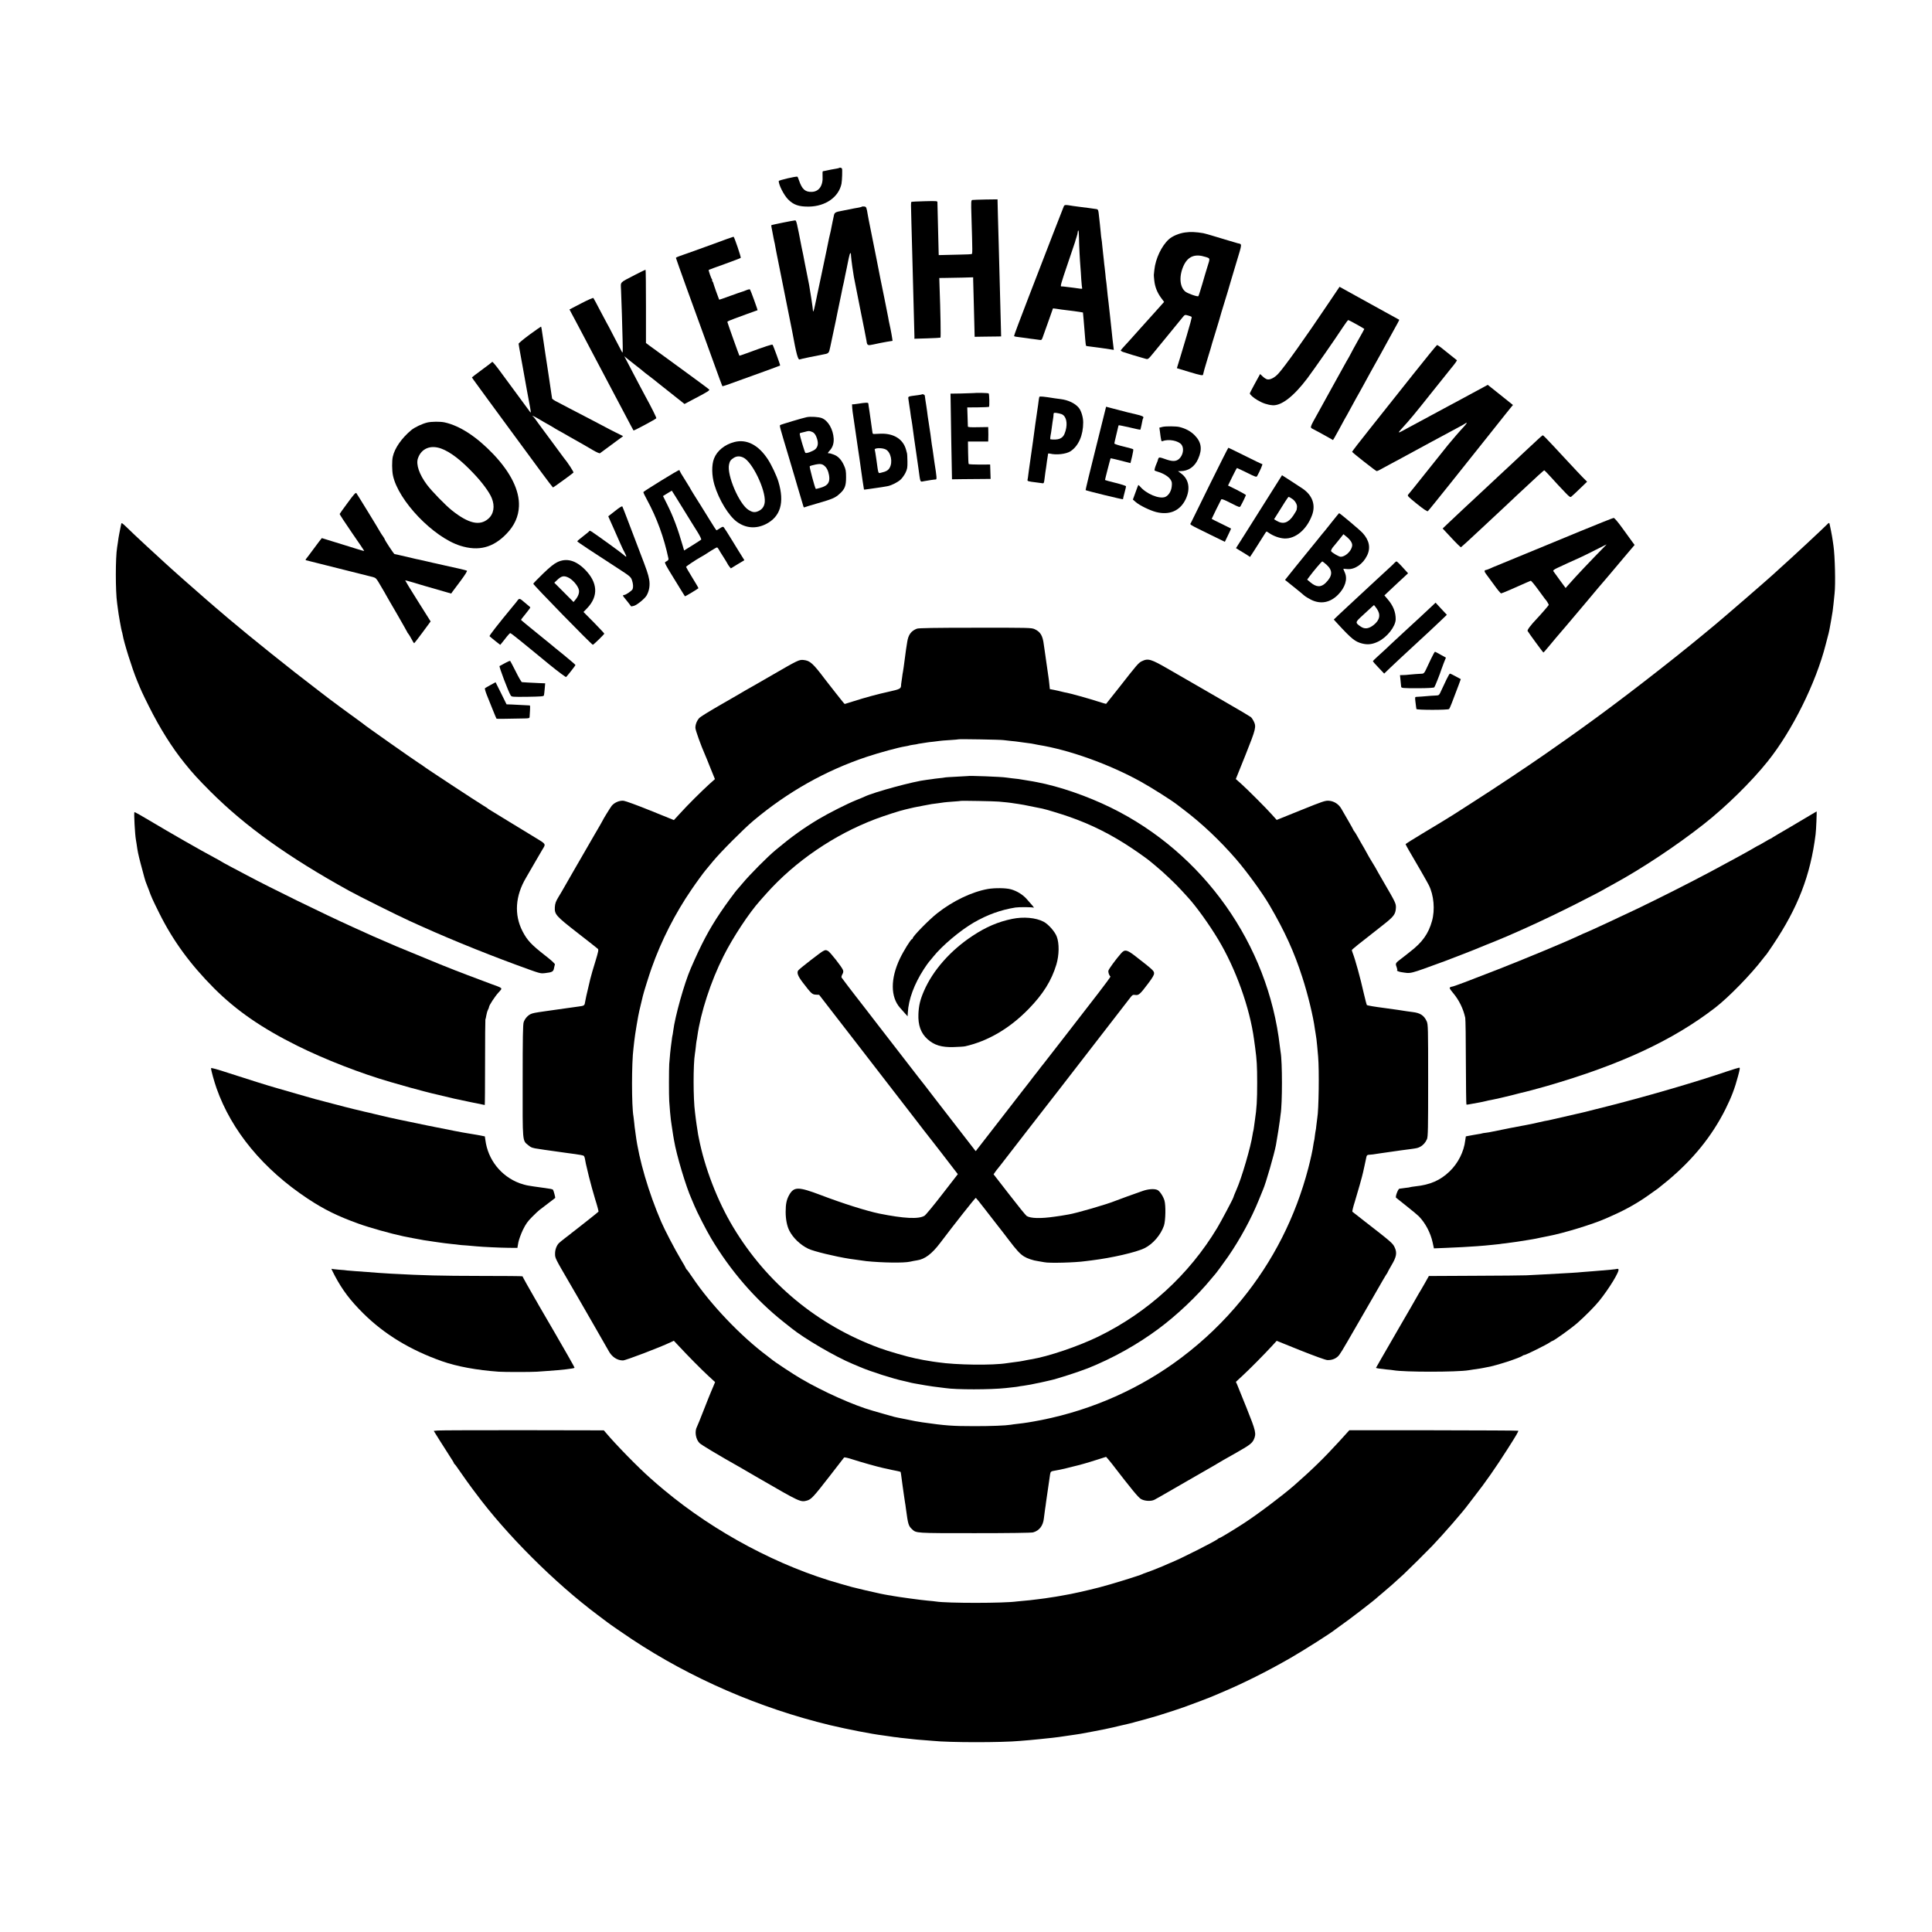
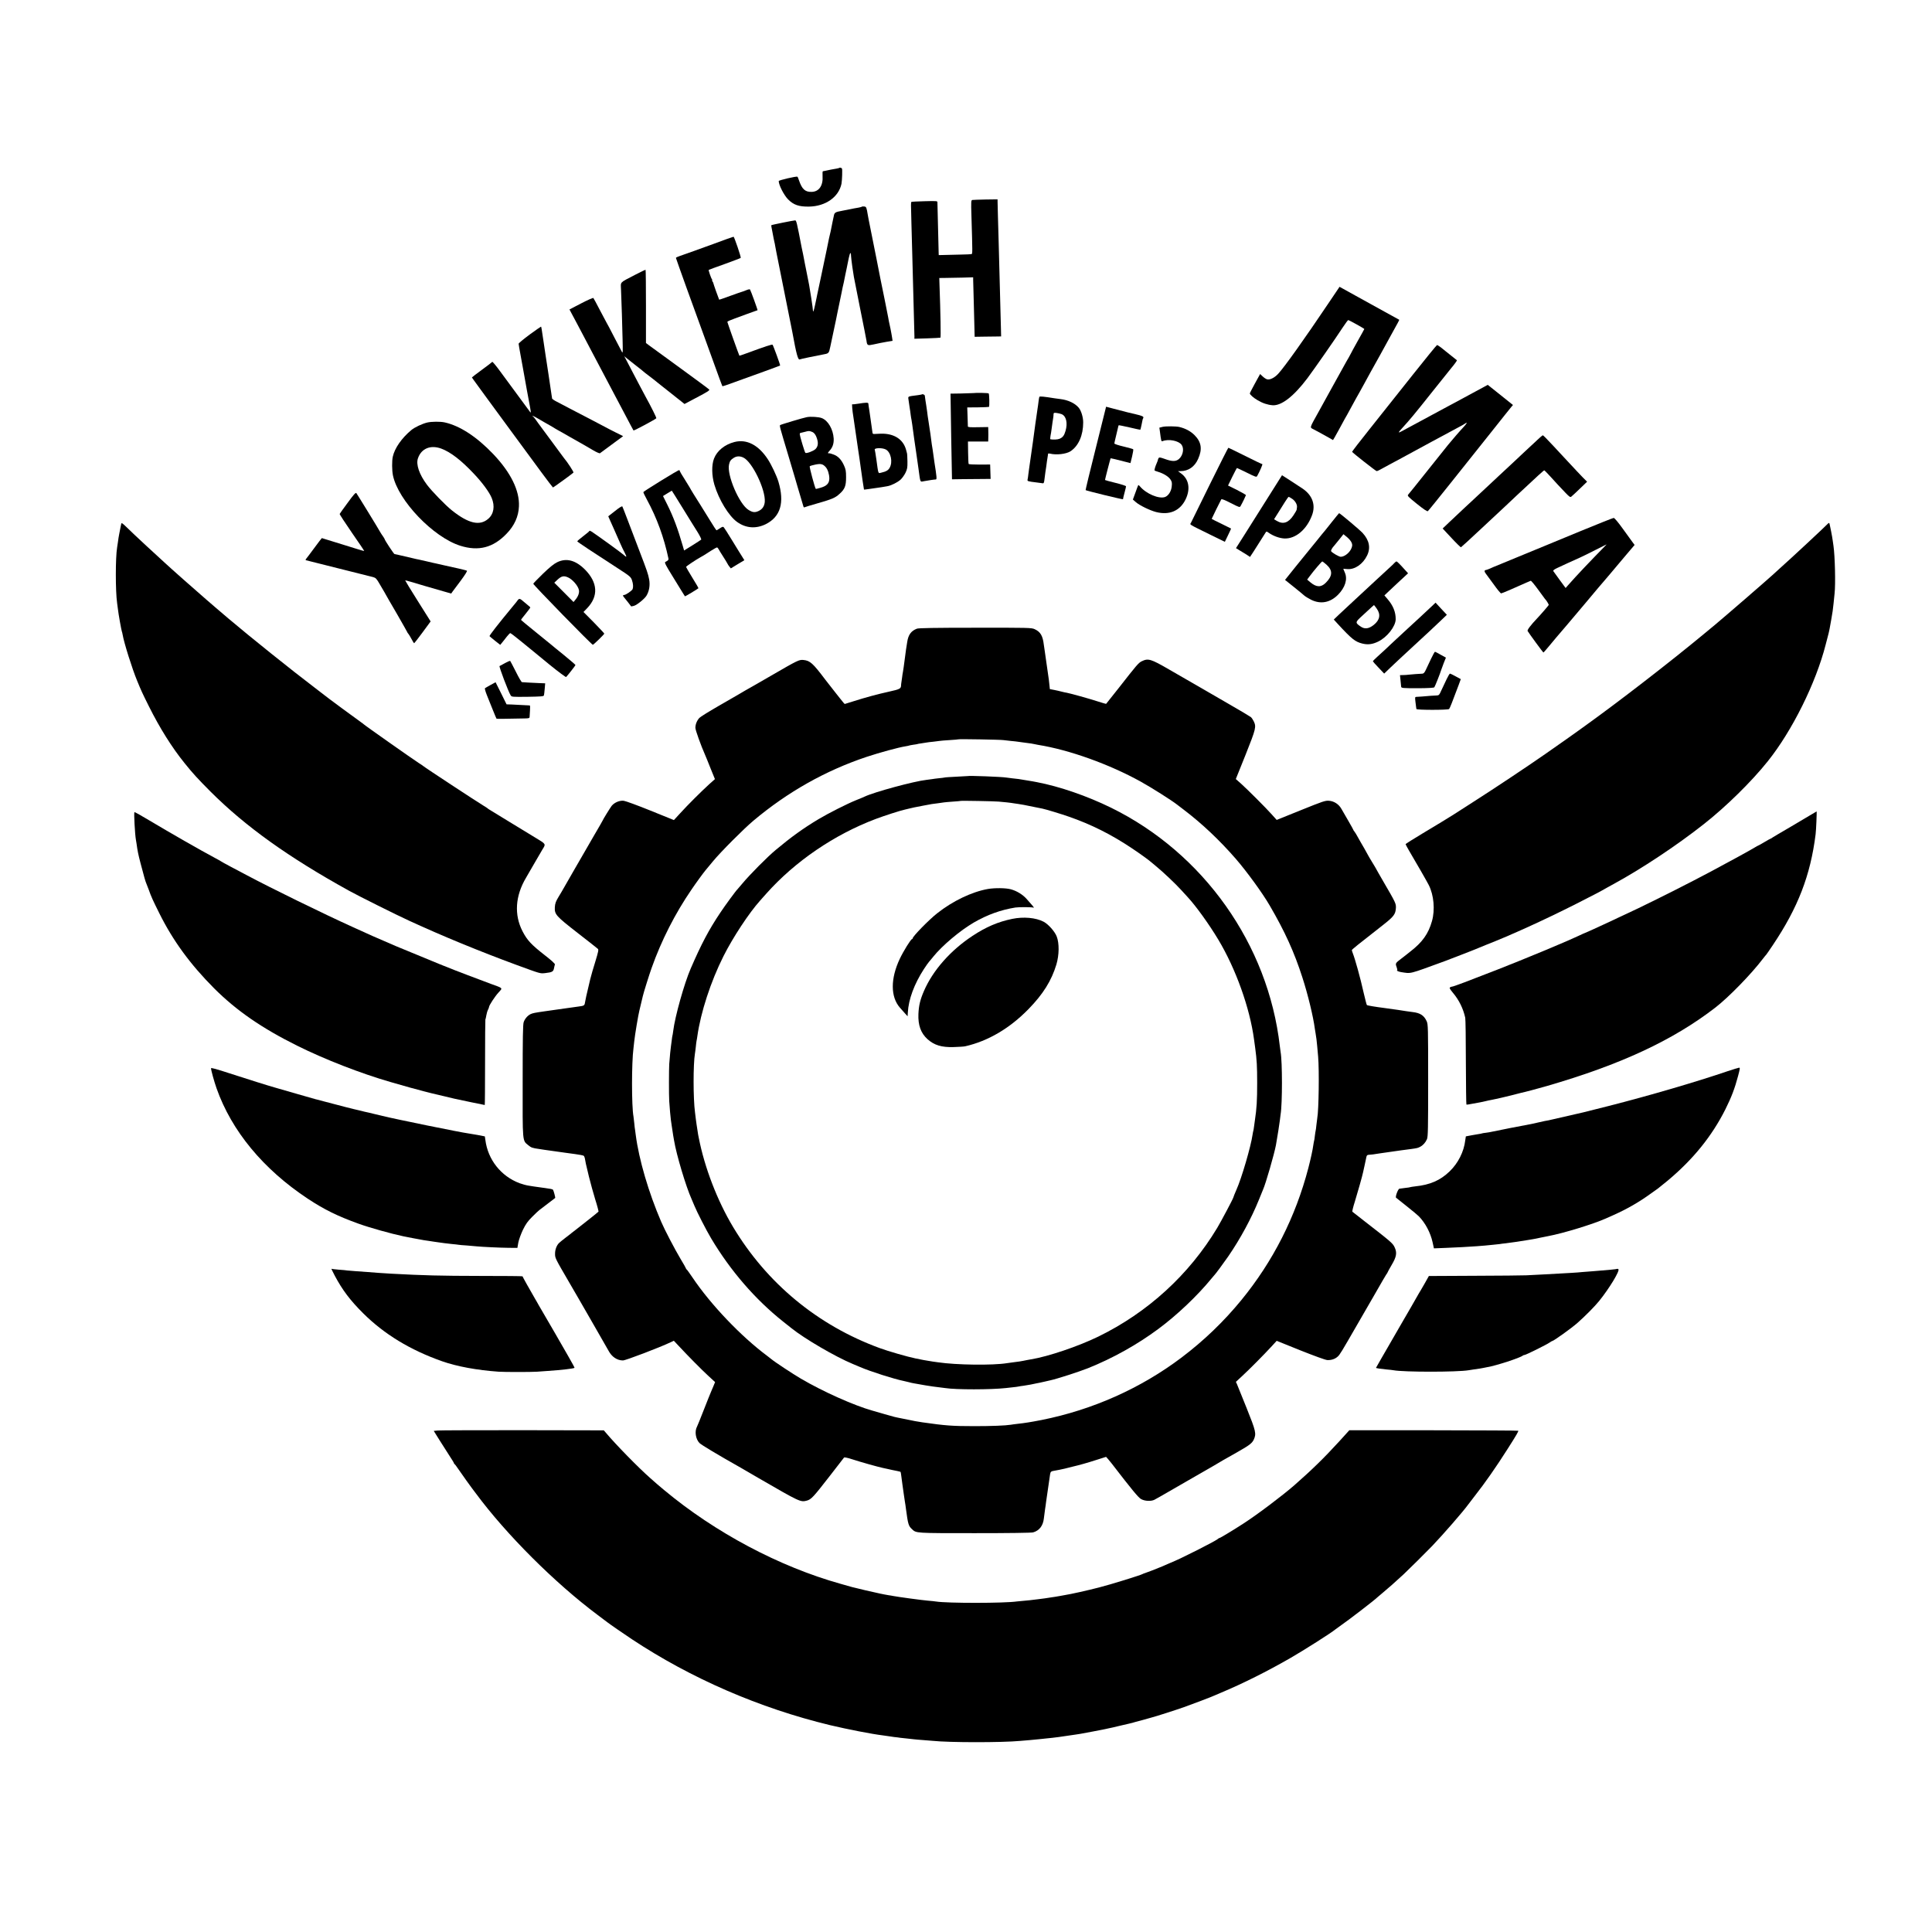
<svg xmlns="http://www.w3.org/2000/svg" version="1.0" width="2481pt" height="2481pt" viewBox="0 0 2481 2481" preserveAspectRatio="xMidYMid meet">
  <g transform="translate(0,2481) scale(0.1,-0.1)" fill="#000000" stroke="none">
    <path d="M10778 22654 c-3 -2 -18 -6 -34 -9 -26 -3 -114 -21 -154 -30 -8 -2 -18 -4 -23 -4 -4 -1 -6 -27 -4 -59 9 -126 -46 -205 -142 -206 -82 -2 -122 35 -160 146 -9 26 -18 48 -21 49 -16 7 -240 -45 -240 -56 0 -50 66 -180 120 -235 70 -71 138 -95 270 -93 212 4 380 122 416 293 8 43 13 186 6 196 -8 10 -27 15 -34 8z" />
    <path d="M12487 22242 c-17 -3 -18 -18 -12 -210 14 -468 14 -480 2 -485 -7 -2 -66 -5 -132 -6 -66 -1 -158 -3 -205 -5 l-85 -2 -1 25 c-3 85 -16 639 -16 654 1 16 -12 17 -164 13 -91 -2 -167 -6 -170 -9 -7 -7 -7 -21 0 -267 4 -124 9 -306 11 -405 5 -226 12 -481 21 -795 4 -135 7 -255 7 -267 l-1 -23 166 5 c91 3 167 7 169 9 6 6 1 323 -12 669 l-3 97 81 1 c45 0 143 2 218 4 l136 4 0 -32 c0 -18 4 -151 8 -297 4 -146 8 -303 9 -350 l2 -85 129 2 c72 1 148 2 171 2 l40 1 -2 88 c-2 94 -13 505 -19 722 -2 74 -7 245 -10 380 -4 135 -8 295 -10 355 -2 61 -4 134 -4 163 l-1 52 -153 -2 c-84 -2 -161 -4 -170 -6z" />
-     <path d="M13660 22158 c-5 -13 -65 -167 -134 -343 -68 -176 -210 -544 -316 -818 -106 -274 -191 -500 -188 -503 7 -6 28 -10 99 -18 31 -4 65 -8 75 -10 11 -2 44 -7 74 -10 30 -4 66 -8 81 -11 21 -4 27 0 37 28 6 17 39 110 73 204 l61 173 42 -5 c22 -3 52 -7 66 -10 14 -2 50 -7 80 -10 30 -4 66 -8 80 -10 14 -2 45 -7 70 -10 25 -4 46 -7 47 -8 1 -1 4 -40 8 -87 3 -47 8 -101 10 -120 2 -19 6 -75 10 -125 4 -49 9 -92 11 -94 5 -5 7 -6 84 -15 30 -3 69 -8 85 -11 17 -3 48 -7 70 -10 22 -3 57 -8 79 -12 l39 -6 -7 59 c-8 62 -13 108 -21 189 -7 62 -15 139 -20 185 -2 19 -7 60 -10 90 -3 30 -8 71 -10 90 -7 51 -13 107 -20 180 -3 36 -8 76 -10 90 -3 14 -7 54 -10 90 -4 36 -8 76 -10 90 -2 14 -7 54 -10 90 -4 36 -9 76 -10 90 -2 14 -6 57 -10 95 -3 39 -8 77 -10 85 -2 8 -7 47 -10 87 -4 40 -8 85 -10 100 -2 15 -7 56 -10 90 -11 104 -11 105 -43 109 -9 1 -51 7 -92 13 -41 6 -97 13 -125 16 -27 3 -61 8 -75 10 -101 17 -110 17 -120 -7z m196 -405 c1 -91 11 -285 19 -378 2 -22 7 -89 10 -150 4 -60 10 -114 12 -119 3 -4 -12 -6 -33 -2 -22 3 -57 8 -79 11 -22 2 -62 8 -90 11 -27 4 -58 7 -67 6 -14 0 1 50 78 276 52 152 97 284 99 293 2 9 10 38 19 63 9 26 16 56 16 66 0 11 3 20 8 20 4 0 8 -44 8 -97z" />
    <path d="M11069 22156 c-3 -3 -22 -8 -43 -12 -21 -3 -47 -8 -57 -10 -52 -11 -71 -15 -151 -30 -94 -17 -103 -23 -111 -69 -3 -16 -10 -50 -16 -75 -5 -25 -13 -61 -16 -80 -3 -19 -10 -51 -15 -70 -5 -19 -11 -46 -14 -60 -6 -32 -41 -203 -101 -485 -26 -121 -48 -229 -51 -240 -2 -11 -6 -29 -8 -40 -2 -11 -11 -53 -20 -94 -16 -76 -25 -99 -27 -65 -1 21 -4 43 -20 149 -21 141 -35 216 -59 330 -10 50 -22 106 -25 125 -3 19 -13 69 -21 110 -9 41 -18 84 -20 95 -62 324 -68 345 -83 345 -19 0 -302 -57 -306 -62 -2 -2 3 -34 11 -71 7 -37 16 -82 19 -100 3 -18 8 -39 10 -47 2 -8 7 -28 9 -45 3 -16 10 -55 16 -85 6 -30 13 -66 16 -80 2 -14 7 -36 10 -50 3 -14 8 -36 10 -50 3 -14 21 -104 40 -200 20 -96 38 -186 40 -200 3 -14 22 -113 44 -220 22 -107 41 -206 44 -220 53 -291 74 -368 97 -355 5 4 220 49 289 61 84 15 84 14 102 100 17 79 66 311 74 349 2 11 6 31 9 45 3 14 7 34 9 45 2 11 14 65 25 120 12 55 24 114 27 130 3 17 10 50 15 75 6 25 12 54 15 65 2 11 10 52 18 90 9 39 18 81 20 95 3 14 7 34 9 45 3 11 10 48 17 83 7 34 16 62 20 62 4 0 7 -6 7 -12 0 -23 14 -142 18 -163 2 -11 7 -40 10 -65 4 -25 8 -54 10 -65 2 -11 37 -191 79 -400 43 -209 79 -398 83 -420 8 -62 14 -65 91 -48 92 20 88 19 170 34 l74 12 -6 41 c-3 23 -13 75 -21 116 -9 41 -19 85 -21 98 -2 12 -6 32 -8 45 -15 77 -27 135 -31 157 -3 14 -7 36 -10 50 -3 14 -7 34 -9 45 -2 11 -25 121 -50 245 -24 124 -48 241 -51 260 -3 19 -24 123 -46 230 -22 107 -42 206 -44 220 -3 14 -7 36 -10 50 -3 14 -8 41 -11 60 -16 97 -19 105 -45 108 -14 2 -27 1 -30 -2z" />
-     <path d="M15220 21825 c-78 -10 -165 -47 -210 -88 -93 -84 -171 -248 -186 -391 -3 -33 -7 -63 -7 -66 -1 -3 2 -36 6 -74 9 -82 37 -152 88 -222 l38 -51 -27 -30 c-15 -16 -61 -67 -102 -114 -126 -141 -165 -184 -170 -189 -3 -3 -41 -45 -85 -95 -44 -49 -100 -112 -125 -138 -25 -27 -46 -52 -48 -56 -1 -5 10 -13 25 -19 28 -11 222 -70 252 -77 9 -2 29 -8 45 -13 28 -8 33 -4 95 72 36 45 129 158 206 251 77 94 154 187 170 208 29 36 31 37 70 26 22 -6 43 -14 48 -18 4 -4 -25 -113 -64 -242 -39 -129 -74 -247 -79 -264 -4 -16 -17 -58 -28 -91 l-19 -62 151 -46 c163 -49 186 -53 186 -33 0 8 25 97 56 198 31 101 58 190 59 199 2 8 24 80 49 160 37 120 53 175 71 240 2 6 37 122 82 268 19 62 36 120 38 130 2 9 35 119 73 244 75 247 74 232 17 244 -5 1 -62 18 -125 37 -190 58 -294 88 -320 93 -88 15 -164 19 -230 9z m260 -314 c62 -19 61 -14 26 -124 -13 -39 -42 -139 -66 -222 -24 -82 -47 -154 -51 -158 -9 -11 -138 34 -168 59 -76 63 -82 210 -16 344 56 110 144 143 275 101z" />
    <path d="M9335 21741 c-44 -16 -125 -46 -180 -66 -150 -55 -374 -135 -427 -153 -27 -9 -48 -19 -48 -24 0 -7 248 -697 361 -1003 10 -27 66 -183 125 -345 58 -162 108 -297 110 -299 2 -2 30 6 61 17 349 125 679 245 681 248 5 3 -88 257 -97 267 -7 7 -90 -20 -340 -112 -46 -17 -85 -30 -86 -29 -6 9 -155 427 -155 435 0 5 42 24 93 42 50 18 119 43 152 56 33 12 78 29 100 36 22 7 41 14 43 15 4 2 -89 258 -97 267 -4 4 -25 0 -46 -9 -21 -9 -46 -18 -54 -20 -9 -2 -78 -26 -155 -54 -76 -28 -139 -50 -141 -48 -5 8 -74 202 -76 216 0 4 -5 13 -11 20 -6 6 -7 12 -3 12 4 0 3 6 -2 13 -12 14 -47 117 -42 121 2 2 94 36 204 75 110 40 203 75 207 79 7 7 -83 272 -92 272 -3 -1 -41 -14 -85 -29z" />
    <path d="M8150 21278 c-199 -104 -179 -82 -175 -190 7 -170 16 -451 20 -638 4 -158 3 -181 -8 -160 -7 14 -53 102 -102 195 -48 94 -91 175 -95 180 -4 6 -42 78 -85 160 -43 83 -81 154 -85 158 -4 5 -75 -26 -157 -69 l-150 -78 27 -51 c15 -27 51 -95 80 -150 29 -55 72 -136 95 -180 23 -44 68 -129 100 -190 32 -60 74 -141 95 -180 20 -38 63 -119 95 -180 32 -60 74 -141 95 -180 20 -38 61 -115 90 -170 105 -200 143 -270 145 -273 5 -6 290 147 293 157 3 9 -67 149 -140 281 -14 25 -56 104 -93 175 -37 72 -93 177 -123 235 l-55 105 44 -36 c24 -19 76 -60 114 -90 39 -29 76 -60 84 -67 8 -8 39 -32 70 -55 31 -23 58 -44 61 -47 3 -3 48 -39 100 -80 52 -41 102 -80 110 -87 8 -7 54 -43 102 -81 l88 -70 164 87 c121 63 162 89 154 98 -5 7 -172 130 -371 275 -199 144 -380 276 -402 293 l-40 30 0 468 c0 258 -2 470 -5 472 -3 2 -66 -28 -140 -67z" />
    <path d="M17053 20906 c-290 -432 -558 -809 -638 -895 -45 -50 -104 -80 -140 -73 -14 2 -40 19 -59 37 l-34 32 -66 -120 c-36 -66 -66 -124 -66 -129 0 -15 47 -57 99 -87 65 -39 130 -60 193 -65 115 -8 273 116 448 348 102 138 353 498 455 654 33 50 64 92 69 92 9 0 206 -109 206 -115 0 -2 -38 -71 -85 -154 -47 -84 -85 -154 -85 -156 0 -2 -13 -26 -28 -52 -16 -26 -44 -77 -64 -113 -48 -87 -83 -150 -133 -240 -23 -41 -59 -106 -80 -145 -21 -38 -72 -131 -113 -205 -119 -214 -114 -197 -64 -223 34 -17 122 -66 194 -106 l56 -32 20 33 c10 18 33 58 49 88 73 134 106 196 113 205 4 6 31 55 60 110 30 55 75 138 102 184 26 46 48 85 48 87 0 1 40 74 88 161 49 87 106 190 127 228 21 39 74 135 118 215 44 80 91 165 104 189 13 24 23 44 21 45 -2 2 -82 46 -178 98 -96 53 -268 148 -382 211 l-206 114 -149 -221z" />
    <path d="M6802 20514 c-78 -58 -142 -111 -142 -118 0 -7 11 -73 25 -147 13 -74 26 -145 29 -159 2 -14 14 -79 26 -145 12 -66 24 -131 26 -145 6 -30 34 -185 41 -220 3 -14 6 -36 8 -50 2 -20 1 -21 -9 -9 -20 27 -278 377 -380 516 -54 74 -101 131 -105 126 -3 -5 -63 -51 -133 -102 -71 -52 -128 -96 -128 -98 0 -1 35 -51 78 -109 42 -58 100 -136 127 -174 28 -38 160 -219 295 -402 135 -183 311 -422 390 -530 80 -109 148 -197 151 -198 6 0 242 171 263 191 7 6 -74 131 -127 194 -4 6 -69 93 -143 194 -132 180 -166 226 -182 246 -4 6 -18 26 -32 45 -13 19 -29 38 -35 42 -28 20 11 4 57 -23 59 -35 105 -62 158 -91 19 -11 49 -28 65 -39 17 -10 37 -22 45 -26 8 -4 73 -40 143 -81 71 -40 150 -85 175 -99 26 -15 83 -48 127 -74 44 -26 85 -44 90 -39 6 4 75 55 153 113 l144 106 -94 47 c-51 25 -115 59 -143 74 -27 15 -117 62 -200 105 -82 43 -195 101 -250 130 -55 29 -128 67 -162 85 -35 17 -63 37 -64 44 0 6 -2 22 -5 36 -5 32 -34 225 -40 270 -3 19 -11 76 -19 125 -7 50 -16 108 -20 130 -3 22 -15 101 -26 175 -23 156 -27 181 -31 186 -2 1 -67 -45 -146 -102z" />
    <path d="M18135 19988 c-170 -215 -414 -522 -542 -682 -128 -160 -231 -294 -230 -298 4 -11 305 -248 316 -248 6 0 25 8 44 19 18 10 68 37 112 61 44 24 107 57 140 75 205 112 664 360 740 400 50 26 96 52 103 58 30 23 18 -2 -21 -44 -50 -53 -159 -179 -204 -235 -17 -21 -126 -158 -243 -304 -200 -251 -233 -292 -267 -332 -13 -14 -2 -26 113 -119 89 -71 131 -99 140 -93 7 5 132 160 279 344 147 184 279 351 295 370 15 19 130 163 255 320 124 157 235 295 245 307 l19 22 -162 130 -162 129 -60 -33 c-33 -18 -91 -49 -130 -70 -38 -21 -92 -50 -120 -65 -60 -32 -153 -82 -255 -137 -227 -122 -501 -269 -538 -290 -54 -29 -51 -21 13 49 88 96 146 165 378 457 126 157 236 295 245 306 37 43 75 96 71 99 -2 1 -33 26 -69 55 -36 29 -72 58 -80 64 -8 7 -34 27 -56 45 -23 17 -46 32 -50 31 -5 0 -148 -176 -319 -391z" />
    <path d="M12495 19762 c-11 -1 -80 -3 -154 -5 l-135 -2 1 -50 c1 -110 15 -944 17 -995 l1 -55 140 2 c77 1 189 2 248 2 l108 1 -3 93 -3 92 -135 -1 c-74 0 -138 3 -141 8 -3 5 -6 72 -7 148 l-2 140 130 0 130 0 1 30 c0 17 1 44 1 60 0 17 -1 45 -1 63 l-1 33 -130 -2 c-96 -2 -130 0 -131 9 0 7 -2 64 -4 128 l-4 117 136 1 c75 1 139 4 143 6 8 5 5 164 -4 173 -7 6 -157 10 -201 4z" />
    <path d="M11838 19745 c-2 -1 -23 -6 -48 -9 -139 -18 -129 -14 -124 -55 3 -20 9 -63 14 -96 6 -33 12 -80 15 -105 3 -25 8 -52 10 -60 2 -8 6 -37 10 -65 7 -55 43 -315 50 -355 2 -14 6 -45 10 -70 3 -25 8 -56 10 -70 2 -14 7 -45 10 -70 25 -184 18 -169 71 -159 53 10 134 22 152 22 14 0 11 36 -18 217 -5 30 -11 75 -14 100 -4 25 -8 56 -10 70 -7 37 -14 89 -21 145 -3 28 -10 75 -15 105 -5 30 -12 75 -15 100 -3 25 -8 57 -11 71 -2 15 -6 47 -9 70 -3 24 -7 55 -10 69 -2 14 -7 45 -11 70 -3 25 -7 51 -8 59 -2 13 -29 24 -38 16z" />
    <path d="M13347 19714 c-2 -5 -8 -34 -11 -64 -4 -30 -8 -66 -11 -80 -2 -14 -7 -42 -9 -62 -3 -21 -7 -53 -10 -70 -3 -18 -8 -49 -10 -68 -15 -115 -28 -208 -31 -230 -4 -26 -41 -287 -50 -351 -3 -20 -8 -54 -10 -75 -2 -21 -6 -49 -9 -61 -5 -23 -2 -24 119 -39 28 -3 58 -8 67 -9 23 -5 25 1 32 60 6 51 15 115 21 150 2 11 6 45 10 75 4 30 9 62 11 70 1 8 3 18 3 23 1 4 11 5 24 2 82 -21 208 -6 264 30 103 68 163 204 163 371 0 66 -26 152 -58 189 -48 57 -135 98 -232 110 -25 3 -58 7 -75 10 -137 22 -192 28 -198 19z m285 -222 c60 -24 81 -114 51 -216 -17 -59 -36 -84 -78 -101 -24 -10 -81 -13 -116 -6 -4 0 -3 20 1 44 5 23 11 62 14 87 8 63 17 121 21 145 2 11 4 31 4 43 1 22 5 23 39 19 20 -3 49 -9 64 -15z" />
    <path d="M11022 19626 c-40 -7 -75 -10 -78 -7 -6 5 3 -95 12 -144 2 -10 6 -35 8 -55 17 -120 42 -295 56 -385 5 -33 11 -78 15 -100 3 -22 7 -53 10 -70 3 -16 7 -46 9 -65 8 -61 39 -275 41 -277 1 -1 28 2 61 7 32 5 79 12 104 15 46 6 75 11 133 21 49 8 128 47 170 83 20 18 49 58 64 88 24 50 27 67 26 147 -1 50 -3 98 -6 106 -2 8 -8 29 -12 45 -37 134 -153 209 -320 206 -38 -1 -79 -3 -90 -4 -13 -1 -20 4 -21 18 -2 19 -5 42 -24 170 -5 33 -12 80 -15 105 -3 25 -8 54 -10 65 -2 11 -4 26 -4 33 -1 14 -31 14 -129 -2z m353 -588 c66 -35 92 -163 49 -236 -18 -32 -46 -48 -108 -62 -41 -9 -35 -26 -62 170 -9 63 -18 118 -20 122 -16 27 93 31 141 6z" />
    <path d="M14071 19053 c-74 -293 -132 -535 -130 -537 8 -8 479 -123 480 -117 1 11 7 36 23 96 9 32 16 64 16 70 0 6 -61 26 -135 44 -74 18 -135 35 -135 37 0 9 69 276 72 279 2 1 60 -12 129 -30 l126 -32 21 86 c11 47 18 89 14 92 -4 4 -60 19 -124 35 -65 15 -118 33 -118 39 0 5 9 46 20 90 11 44 23 94 26 110 3 17 8 32 10 34 2 2 65 -11 140 -28 74 -18 137 -31 138 -29 3 3 27 114 28 125 0 5 4 15 9 24 10 19 -10 29 -96 49 -76 17 -112 26 -290 73 l-91 24 -133 -534z" />
    <path d="M10360 19453 c-44 -8 -335 -95 -342 -102 -9 -8 -3 -29 101 -376 45 -148 84 -279 86 -289 3 -11 18 -65 35 -120 30 -99 67 -224 77 -259 2 -9 8 -15 13 -12 4 3 79 26 167 51 192 55 228 71 282 120 70 62 86 103 86 214 0 83 -4 103 -28 156 -34 74 -77 118 -135 138 -24 9 -46 15 -50 15 -26 -4 -25 5 2 34 38 41 55 91 52 155 -7 119 -72 232 -153 263 -37 15 -143 22 -193 12z m73 -191 c18 -8 35 -27 47 -54 32 -75 30 -127 -8 -165 -27 -26 -118 -60 -130 -48 -9 8 -71 217 -72 238 0 9 3 17 8 17 4 1 30 7 57 14 54 15 57 14 98 -2z m170 -450 c27 -30 46 -90 47 -145 0 -63 -32 -98 -114 -121 -32 -10 -59 -16 -60 -14 -13 16 -84 284 -78 290 5 5 37 15 73 22 70 14 96 8 132 -32z" />
    <path d="M5486 19384 c-65 -16 -159 -60 -203 -96 -124 -103 -215 -233 -239 -343 -12 -54 -11 -177 2 -240 67 -323 517 -793 864 -903 235 -74 423 -26 596 155 100 103 153 221 158 351 9 203 -105 434 -330 671 -213 223 -429 364 -625 407 -56 12 -168 11 -223 -2z m181 -335 c118 -44 253 -147 417 -321 107 -112 199 -237 230 -312 44 -106 27 -208 -45 -269 -109 -94 -254 -60 -466 109 -82 65 -258 246 -320 329 -99 132 -143 261 -116 339 43 127 162 176 300 125z" />
    <path d="M14932 19329 l-44 -11 6 -41 c17 -132 18 -138 35 -132 77 31 205 6 244 -46 36 -49 19 -138 -34 -184 -40 -33 -87 -33 -180 1 -58 21 -73 23 -80 12 -5 -7 -9 -17 -9 -21 0 -5 -6 -23 -14 -40 -23 -52 -35 -96 -28 -100 4 -3 25 -10 47 -17 68 -21 129 -59 154 -95 20 -30 23 -43 18 -91 -6 -63 -42 -119 -85 -136 -78 -29 -244 41 -324 137 -9 11 -18 18 -21 15 -2 -3 -19 -45 -36 -95 l-33 -90 39 -34 c47 -41 178 -105 258 -126 171 -44 307 14 379 160 66 135 44 263 -58 336 l-39 29 32 0 c101 0 183 56 227 157 56 125 42 216 -45 304 -52 52 -115 86 -196 106 -42 10 -172 11 -213 2z" />
    <path d="M19738 19157 c-36 -34 -115 -107 -174 -162 -59 -55 -126 -118 -149 -140 -24 -22 -94 -87 -156 -145 -62 -58 -144 -135 -183 -171 -39 -37 -87 -81 -106 -99 -86 -79 -281 -262 -359 -336 l-85 -81 114 -122 c62 -67 117 -120 121 -119 6 3 122 109 268 246 40 38 195 183 297 277 17 17 87 82 155 146 263 246 342 318 350 319 3 0 38 -35 76 -77 84 -93 116 -127 196 -211 51 -53 62 -60 75 -50 19 16 67 60 145 136 l58 56 -55 55 c-58 60 -61 64 -231 246 -60 65 -125 134 -143 154 -99 106 -134 141 -140 141 -4 0 -37 -28 -74 -63z" />
    <path d="M9432 19134 c-125 -32 -224 -112 -263 -213 -32 -83 -30 -216 5 -336 57 -192 185 -402 292 -478 113 -81 242 -90 368 -28 189 95 243 276 162 546 -22 74 -90 218 -137 289 -120 182 -270 260 -427 220z m114 -200 c114 -54 287 -413 275 -569 -5 -55 -30 -93 -77 -116 -49 -23 -77 -21 -132 13 -119 73 -280 448 -250 583 10 46 22 61 63 87 37 22 77 23 121 2z" />
    <path d="M15538 18593 c-126 -258 -236 -480 -243 -494 -16 -30 -43 -12 242 -153 l192 -94 41 85 c23 46 40 85 38 86 -1 1 -58 29 -125 62 -68 33 -123 60 -123 62 0 4 114 236 123 250 5 8 41 -5 122 -47 114 -58 115 -58 127 -37 27 48 67 132 68 139 0 4 -52 34 -115 66 l-115 57 55 113 c30 61 57 112 60 112 2 0 60 -27 127 -60 112 -56 123 -59 132 -43 33 58 74 153 66 153 -6 0 -105 47 -220 105 -116 58 -213 105 -216 105 -3 0 -109 -210 -236 -467z" />
    <path d="M8490 18638 c-124 -76 -226 -142 -228 -147 -2 -5 19 -49 46 -98 127 -234 218 -483 276 -756 2 -9 -3 -22 -12 -27 -10 -5 -23 -13 -30 -18 -10 -7 12 -49 89 -173 56 -90 107 -173 113 -184 6 -11 20 -33 31 -50 10 -16 20 -31 21 -33 2 -3 160 92 173 104 2 2 -33 63 -78 135 -44 72 -81 135 -81 139 0 7 122 89 185 124 33 18 40 22 136 84 36 23 71 42 76 42 5 0 15 -10 21 -22 6 -13 32 -54 57 -93 25 -38 49 -79 55 -90 5 -11 17 -30 27 -42 l18 -22 87 53 87 52 -28 45 c-16 24 -72 116 -126 204 -54 88 -103 166 -110 173 -10 11 -19 9 -50 -12 -21 -14 -41 -26 -44 -26 -3 0 -44 62 -90 138 -46 75 -99 160 -116 187 -55 85 -131 209 -138 225 -4 8 -34 57 -67 109 -33 51 -60 97 -60 101 0 5 -3 11 -7 13 -5 3 -109 -58 -233 -135z m275 -350 c76 -123 162 -263 193 -311 31 -50 51 -92 46 -97 -5 -4 -56 -38 -114 -74 l-105 -65 -18 62 c-64 221 -121 372 -196 523 l-57 114 55 34 c31 19 57 35 58 35 0 1 63 -99 138 -221z" />
    <path d="M16284 18423 c-98 -155 -231 -366 -295 -468 l-117 -184 37 -23 c20 -12 41 -25 46 -28 6 -3 30 -18 54 -33 l43 -29 16 24 c9 13 52 79 95 148 44 69 84 133 90 142 10 15 13 15 38 -3 59 -42 139 -71 203 -74 143 -6 287 115 355 300 48 129 6 252 -118 338 -25 17 -96 64 -157 103 l-111 71 -179 -284z m310 -19 c40 -27 67 -77 61 -110 -2 -10 -4 -24 -4 -30 -1 -7 -19 -39 -42 -73 -64 -96 -132 -118 -213 -70 l-35 21 48 76 c27 42 67 107 91 145 23 37 45 67 49 67 3 0 24 -12 45 -26z" />
    <path d="M4465 18354 c-55 -74 -101 -139 -103 -144 -2 -5 69 -113 157 -241 89 -128 160 -233 158 -235 -1 -2 -124 35 -272 82 -148 46 -271 84 -272 84 -2 0 -45 -57 -97 -127 -52 -71 -100 -134 -106 -141 -8 -9 -8 -13 2 -17 7 -2 195 -50 418 -105 223 -56 422 -105 442 -111 33 -9 44 -20 85 -92 27 -45 53 -91 60 -102 7 -11 15 -26 19 -34 4 -8 67 -118 141 -244 73 -127 133 -233 133 -235 0 -3 6 -13 14 -21 8 -9 26 -40 41 -68 15 -29 30 -53 34 -53 3 1 52 64 108 140 l103 140 -165 262 c-91 144 -163 263 -162 265 2 1 32 -6 68 -17 35 -11 120 -36 189 -56 69 -20 172 -50 229 -66 l105 -30 19 27 c11 15 59 79 107 143 53 72 83 120 76 123 -6 4 -54 16 -106 28 -52 12 -133 30 -180 40 -47 11 -96 22 -110 25 -14 2 -63 14 -110 25 -47 11 -96 22 -110 25 -14 2 -54 11 -90 20 -179 42 -216 50 -224 51 -8 0 -126 179 -126 191 0 3 -10 20 -22 37 -13 18 -28 41 -34 52 -26 48 -298 491 -308 503 -9 9 -34 -18 -111 -124z" />
    <path d="M7898 18248 l-87 -68 30 -68 c17 -37 34 -76 39 -87 5 -11 20 -45 33 -75 13 -30 37 -84 53 -120 15 -36 41 -89 56 -117 31 -60 27 -66 -17 -25 -27 25 -341 252 -407 295 -16 10 -28 14 -28 10 -1 -5 -36 -35 -80 -68 -44 -33 -78 -63 -77 -67 2 -7 194 -135 524 -348 153 -99 163 -108 178 -149 16 -47 19 -89 9 -116 -8 -20 -87 -75 -108 -75 -21 0 -20 -12 2 -36 14 -16 83 -104 87 -111 1 -1 17 2 36 7 39 11 135 89 160 129 36 59 49 136 35 211 -13 70 -29 116 -122 358 -52 136 -122 319 -155 407 -33 87 -63 164 -67 171 -5 7 -38 -13 -94 -58z" />
    <path d="M17109 18114 c-46 -59 -89 -112 -94 -118 -6 -6 -58 -69 -115 -141 -57 -71 -107 -132 -110 -135 -3 -3 -69 -84 -147 -181 l-141 -176 111 -89 c61 -49 122 -99 136 -112 13 -12 53 -36 88 -54 122 -60 243 -38 345 64 92 93 126 200 88 285 -11 25 -20 46 -20 48 0 1 24 0 53 -3 95 -8 199 64 252 173 49 99 29 197 -57 291 -36 39 -291 254 -302 254 -1 0 -41 -48 -87 -106z m247 -271 c11 -24 11 -39 2 -65 -20 -60 -89 -118 -141 -118 -22 0 -110 51 -123 71 -6 10 13 44 38 70 7 8 37 44 66 81 l54 68 45 -37 c26 -21 52 -52 59 -70z m-323 -283 c84 -75 81 -145 -8 -234 -61 -61 -121 -59 -200 8 l-39 33 29 39 c57 77 157 194 165 194 4 0 28 -18 53 -40z" />
    <path d="M20280 17983 c-234 -96 -438 -181 -455 -188 -16 -7 -131 -54 -255 -105 -124 -50 -238 -98 -255 -105 -16 -7 -54 -23 -84 -35 -30 -11 -74 -30 -97 -41 -24 -10 -47 -19 -53 -19 -22 0 -21 -22 1 -49 13 -16 59 -79 103 -140 43 -61 85 -111 92 -111 10 0 167 67 328 140 23 10 46 20 52 22 6 2 48 -49 94 -112 45 -63 85 -117 88 -120 16 -14 52 -72 49 -79 -3 -8 -103 -124 -148 -171 -83 -87 -131 -151 -123 -163 19 -32 198 -277 203 -276 3 0 39 41 80 91 41 49 80 95 85 102 6 6 35 40 65 76 30 36 57 67 60 70 3 3 113 133 245 290 131 157 241 287 245 290 3 3 41 48 85 100 44 52 90 106 101 120 12 14 63 74 113 134 l92 108 -24 32 c-13 17 -70 95 -126 174 -64 89 -109 142 -119 141 -9 0 -208 -80 -442 -176z m349 -167 c-222 -227 -380 -393 -495 -524 l-29 -33 -75 102 c-41 57 -78 108 -83 115 -5 9 10 21 50 40 32 15 94 43 138 64 44 20 114 52 155 70 41 19 134 64 205 101 139 70 141 71 134 65z" />
    <path d="M1556 18079 c-3 -13 -8 -35 -10 -49 -3 -14 -9 -48 -15 -77 -6 -29 -13 -74 -16 -100 -4 -26 -8 -59 -11 -73 -22 -131 -22 -562 0 -715 3 -16 7 -50 10 -75 6 -59 46 -282 51 -290 2 -4 7 -22 10 -41 17 -102 122 -437 186 -591 52 -127 68 -162 151 -328 139 -279 297 -531 460 -732 107 -133 168 -199 332 -364 450 -449 1002 -844 1781 -1274 123 -68 606 -309 770 -384 435 -200 903 -392 1377 -567 317 -116 303 -112 370 -105 89 10 104 19 112 61 4 20 9 42 12 50 3 8 -43 51 -123 113 -182 142 -232 196 -293 313 -109 212 -94 454 46 689 14 25 63 108 107 185 44 77 90 156 102 175 46 73 47 70 -77 145 -62 37 -219 133 -348 212 -129 80 -244 150 -255 156 -11 7 -22 14 -25 18 -3 3 -23 16 -45 29 -85 51 -758 493 -780 513 -5 5 -29 21 -52 35 -82 53 -702 489 -713 502 -3 3 -21 17 -40 30 -43 29 -453 332 -460 340 -3 3 -61 48 -130 100 -290 220 -828 651 -1110 890 -99 84 -130 111 -170 145 -25 22 -75 65 -110 95 -144 124 -461 405 -536 475 -11 11 -45 42 -75 69 -58 52 -265 244 -309 286 -14 14 -58 56 -98 94 -67 64 -71 67 -76 45z" />
    <path d="M23474 18086 c-48 -50 -481 -453 -614 -571 -24 -22 -69 -63 -100 -91 -91 -83 -609 -531 -735 -636 -11 -9 -76 -63 -145 -120 -443 -367 -1101 -875 -1525 -1179 -49 -35 -94 -68 -100 -72 -15 -12 -210 -149 -416 -293 -234 -163 -658 -445 -909 -605 -107 -69 -224 -144 -260 -167 -36 -23 -81 -51 -100 -62 -19 -11 -47 -28 -62 -38 -15 -9 -124 -75 -242 -146 -119 -71 -216 -133 -216 -136 0 -4 20 -41 43 -81 94 -159 236 -406 255 -445 65 -128 82 -318 41 -462 -45 -162 -124 -273 -279 -392 -25 -19 -47 -37 -50 -40 -3 -3 -31 -25 -62 -48 -80 -61 -81 -62 -63 -111 8 -22 11 -41 8 -41 -21 0 18 -19 47 -23 138 -21 88 -33 565 141 99 37 413 159 440 172 11 5 54 23 95 39 306 119 739 316 1145 521 250 127 321 164 400 210 17 9 55 31 85 47 357 194 810 494 1160 770 283 222 614 547 822 808 313 391 618 1006 743 1498 15 56 31 120 37 142 5 22 12 51 14 65 3 14 11 61 19 105 18 102 23 135 31 215 3 36 9 93 13 127 14 118 5 483 -14 613 -2 14 -7 45 -10 70 -3 25 -13 79 -21 120 -9 41 -17 80 -18 87 -3 19 -10 22 -22 9z" />
    <path d="M7155 17590 c-43 -21 -96 -64 -182 -147 -67 -65 -123 -123 -125 -129 -3 -12 750 -784 765 -784 9 0 147 134 147 143 0 4 -60 68 -133 143 l-134 135 49 51 c145 153 134 327 -29 493 -121 121 -239 153 -358 95z m138 -194 c58 -25 130 -108 141 -162 8 -36 -9 -84 -46 -127 l-23 -28 -123 124 -124 124 36 34 c55 52 84 59 139 35z" />
    <path d="M17909 17583 c-8 -10 -42 -42 -75 -72 -32 -30 -108 -100 -168 -155 -161 -150 -174 -162 -292 -271 -59 -55 -139 -129 -177 -165 l-69 -66 53 -58 c176 -191 221 -227 312 -250 71 -18 131 -11 205 25 115 56 223 194 225 286 1 92 -33 177 -104 259 l-41 48 59 56 c32 30 101 94 152 142 l93 86 -39 43 c-67 75 -101 109 -110 109 -5 0 -15 -8 -24 -17z m-230 -588 c54 -75 41 -147 -38 -210 -63 -50 -115 -57 -166 -22 -75 51 -74 55 19 140 46 42 98 90 116 107 17 16 33 30 34 30 2 0 17 -20 35 -45z" />
    <path d="M6648 17102 c-7 -11 -29 -39 -50 -63 -214 -259 -318 -393 -311 -399 4 -5 37 -32 72 -60 l65 -51 23 28 c12 15 40 49 60 76 20 26 41 47 46 47 5 0 68 -48 140 -107 73 -60 139 -113 147 -120 8 -7 107 -87 218 -179 112 -91 208 -162 212 -158 28 30 120 148 120 154 0 4 -69 63 -152 131 -84 68 -161 130 -170 139 -9 8 -98 80 -197 160 -99 80 -180 147 -180 150 -1 3 26 38 59 78 33 41 60 77 60 81 0 3 -12 15 -27 26 -14 11 -42 35 -62 52 -42 38 -55 40 -73 15z" />
    <path d="M18390 17028 c-25 -24 -99 -92 -164 -153 -66 -60 -134 -123 -150 -138 -17 -16 -78 -72 -135 -125 -58 -54 -123 -114 -145 -136 -23 -21 -69 -63 -103 -94 -35 -31 -63 -60 -63 -64 0 -3 33 -41 73 -82 l72 -76 81 78 c68 65 164 154 309 288 105 96 280 259 342 319 l73 70 -73 78 -72 78 -45 -43z" />
    <path d="M11775 16737 c-75 -29 -111 -78 -125 -172 -6 -38 -13 -81 -15 -95 -2 -14 -7 -47 -10 -75 -4 -27 -8 -61 -10 -75 -2 -14 -7 -47 -10 -75 -4 -27 -8 -57 -10 -65 -2 -8 -7 -37 -10 -65 -3 -27 -8 -59 -10 -70 -2 -11 -4 -29 -4 -40 -2 -38 -19 -47 -147 -75 -155 -34 -316 -78 -463 -125 -59 -19 -110 -35 -113 -35 -3 0 -27 28 -54 63 -27 34 -54 69 -61 77 -29 36 -110 140 -133 170 -162 215 -197 246 -282 255 -56 5 -70 -1 -413 -200 -159 -92 -310 -179 -335 -192 -25 -14 -65 -38 -90 -53 -25 -15 -142 -83 -260 -150 -118 -68 -226 -135 -239 -149 -32 -35 -51 -83 -51 -127 0 -30 71 -227 125 -349 7 -16 39 -93 69 -170 l57 -140 -73 -65 c-98 -89 -277 -267 -373 -373 l-81 -88 -299 121 c-165 67 -321 124 -346 127 -52 6 -119 -22 -154 -65 -19 -25 -115 -180 -115 -187 0 -2 -53 -95 -119 -207 -141 -244 -389 -673 -408 -708 -8 -14 -25 -43 -39 -65 -37 -61 -46 -86 -49 -137 -4 -90 14 -111 290 -326 138 -107 256 -200 263 -207 11 -10 5 -38 -32 -160 -26 -81 -55 -184 -66 -228 -51 -213 -62 -265 -67 -297 -6 -43 -12 -46 -82 -55 -30 -4 -62 -8 -71 -10 -8 -1 -37 -6 -65 -9 -44 -6 -161 -22 -290 -41 -141 -20 -165 -25 -194 -39 -38 -20 -71 -59 -86 -102 -10 -29 -13 -195 -13 -753 -1 -804 -5 -764 73 -828 36 -30 52 -36 140 -48 22 -4 51 -8 65 -10 14 -2 78 -11 142 -20 65 -9 125 -17 135 -19 10 -2 63 -9 118 -16 55 -7 105 -17 111 -22 6 -4 14 -25 17 -46 7 -43 5 -34 50 -222 20 -80 56 -212 81 -293 26 -81 44 -152 42 -156 -3 -4 -54 -45 -113 -92 -59 -46 -110 -86 -113 -89 -3 -3 -34 -27 -70 -55 -36 -27 -67 -52 -70 -55 -3 -3 -32 -25 -65 -50 -33 -25 -68 -54 -79 -65 -30 -32 -49 -86 -48 -137 0 -53 1 -56 177 -358 59 -102 116 -199 126 -217 10 -18 96 -166 190 -330 95 -164 182 -316 193 -337 42 -80 111 -126 186 -126 35 0 475 168 609 232 l44 21 65 -69 c122 -131 288 -299 377 -381 l88 -81 -22 -54 c-12 -29 -26 -62 -31 -73 -5 -11 -46 -112 -90 -225 -44 -113 -84 -212 -89 -220 -33 -60 -18 -160 32 -211 26 -25 225 -145 537 -321 19 -11 118 -69 220 -128 534 -309 540 -312 622 -290 56 16 83 45 289 310 100 129 185 239 189 244 5 4 52 -6 106 -24 107 -35 324 -96 394 -111 25 -5 54 -11 65 -14 30 -7 65 -15 113 -24 24 -5 45 -10 47 -12 2 -3 6 -26 9 -51 3 -26 11 -80 16 -120 6 -40 13 -91 16 -113 3 -22 9 -65 14 -95 5 -30 12 -73 14 -95 27 -202 33 -220 78 -262 55 -52 40 -51 806 -51 445 0 726 4 749 10 79 22 128 85 138 178 3 30 10 82 15 115 5 33 12 78 14 100 7 54 46 324 51 352 6 36 12 40 62 48 27 4 84 16 128 26 44 11 87 22 95 24 91 21 197 51 305 86 l129 41 26 -29 c14 -16 34 -41 45 -55 265 -344 344 -439 378 -458 47 -27 129 -31 172 -9 38 20 50 27 400 229 160 92 304 175 320 184 17 9 37 21 45 26 21 14 212 125 230 133 8 4 24 13 35 20 11 7 47 27 80 46 112 64 146 92 166 135 34 76 28 105 -92 404 -61 152 -117 291 -124 307 l-14 30 81 75 c88 81 279 273 380 383 l63 69 305 -123 c179 -71 321 -123 344 -124 52 -3 100 13 134 44 29 26 45 53 257 421 65 113 159 275 208 360 49 85 101 175 115 200 14 25 33 57 43 72 11 14 19 28 19 31 0 3 23 44 50 91 64 107 73 159 39 230 -23 51 -50 73 -394 340 -77 60 -144 112 -148 116 -4 4 10 63 32 131 33 107 96 328 106 378 2 9 11 50 20 91 8 41 18 87 22 103 4 21 12 27 32 28 29 1 60 5 146 19 33 5 80 12 105 15 25 4 56 8 70 10 27 4 146 21 220 30 79 11 87 13 116 28 39 20 70 55 89 99 13 33 15 130 15 755 0 679 -1 720 -19 759 -34 75 -84 107 -181 118 -30 4 -66 9 -80 11 -40 7 -156 24 -275 40 -126 16 -227 33 -232 39 -3 3 -21 70 -39 148 -46 206 -110 436 -143 521 -6 16 -11 32 -11 36 0 8 78 71 397 320 143 112 164 140 169 223 2 55 -4 68 -155 327 -55 95 -101 175 -101 177 0 1 -22 39 -50 84 -27 45 -50 83 -50 85 0 2 -23 43 -51 92 -29 48 -65 113 -82 143 -16 30 -36 62 -43 71 -8 8 -14 18 -14 21 0 3 -30 57 -66 119 -37 63 -77 132 -89 154 -33 58 -93 97 -157 102 -49 4 -76 -5 -363 -121 l-310 -125 -60 67 c-80 90 -314 323 -397 398 l-68 60 126 313 c134 337 139 358 103 431 -9 19 -25 42 -35 51 -11 9 -136 84 -279 166 -143 83 -316 183 -385 223 -69 40 -143 83 -165 95 -22 13 -122 70 -222 128 -233 135 -268 146 -350 106 -43 -21 -63 -45 -292 -338 -35 -45 -162 -205 -166 -209 -2 -2 -52 13 -112 32 -107 35 -345 101 -393 110 -14 2 -43 8 -65 14 -22 6 -65 16 -96 22 l-57 11 -7 67 c-4 37 -8 74 -10 82 -3 16 -17 116 -20 140 -1 8 -5 33 -8 55 -4 22 -9 60 -12 85 -3 25 -8 56 -10 70 -3 14 -7 44 -10 68 -14 119 -43 168 -119 203 -39 18 -79 19 -761 18 -526 0 -728 -4 -750 -12z m1110 -1431 c17 -2 60 -7 97 -11 37 -3 77 -8 90 -10 13 -2 46 -6 73 -10 95 -12 120 -16 135 -20 8 -2 31 -7 50 -10 401 -64 916 -249 1320 -473 142 -79 393 -238 465 -294 6 -4 44 -34 85 -65 236 -179 462 -393 670 -632 141 -163 343 -440 435 -599 195 -334 316 -601 419 -922 71 -218 141 -507 161 -663 2 -16 6 -40 9 -55 7 -35 17 -116 21 -167 2 -22 7 -83 12 -135 15 -174 8 -686 -11 -787 -2 -10 -7 -49 -11 -88 -4 -38 -8 -72 -10 -75 -1 -3 -6 -32 -10 -65 -3 -32 -8 -62 -10 -65 -1 -3 -6 -27 -10 -55 -7 -57 -35 -184 -64 -295 -164 -628 -453 -1198 -860 -1695 -226 -276 -481 -521 -768 -738 -525 -396 -1142 -671 -1797 -802 -67 -13 -144 -27 -172 -31 -27 -3 -57 -8 -68 -10 -10 -2 -44 -6 -75 -9 -31 -4 -67 -8 -81 -11 -69 -11 -249 -18 -465 -18 -289 0 -376 7 -670 49 -51 7 -138 23 -185 34 -25 5 -58 12 -75 15 -16 3 -41 8 -55 11 -14 3 -34 8 -45 10 -11 3 -67 18 -125 35 -58 17 -128 37 -156 45 -234 65 -637 245 -921 412 -97 57 -330 210 -374 247 -14 11 -41 32 -59 46 -333 248 -722 655 -956 1003 -38 56 -72 104 -76 105 -5 2 -8 7 -8 11 0 4 -32 61 -72 127 -71 119 -202 369 -247 474 -162 376 -286 799 -327 1115 -3 28 -8 58 -9 67 -2 9 -7 48 -10 85 -4 37 -9 76 -10 85 -25 131 -25 692 0 878 1 14 6 54 10 90 8 78 52 341 65 390 9 34 38 157 45 189 7 35 84 281 113 361 125 353 302 700 511 1005 60 89 151 213 180 248 10 12 54 65 97 117 95 116 396 418 519 521 441 370 925 643 1455 820 163 54 407 121 497 135 21 3 41 8 44 9 3 2 28 7 55 11 27 3 51 8 54 9 3 2 26 6 50 9 25 4 56 9 70 11 14 3 51 7 83 10 32 4 68 8 79 10 12 3 72 7 132 11 61 4 113 8 115 10 6 5 537 -4 576 -10z" />
    <path d="M12427 14844 c-1 -1 -66 -4 -144 -8 -79 -4 -148 -8 -155 -11 -7 -2 -40 -6 -73 -9 -33 -4 -71 -8 -84 -11 -14 -2 -47 -7 -75 -10 -157 -17 -669 -156 -791 -214 -11 -6 -60 -26 -110 -46 -119 -48 -354 -167 -485 -245 -195 -117 -348 -227 -549 -395 -106 -88 -336 -320 -427 -430 -32 -38 -61 -72 -64 -75 -15 -12 -163 -213 -220 -300 -147 -219 -243 -401 -379 -715 -83 -190 -204 -621 -226 -805 -4 -30 -8 -57 -10 -60 -1 -3 -6 -30 -9 -61 -4 -31 -8 -65 -10 -75 -4 -18 -15 -138 -22 -229 -4 -61 -5 -402 0 -475 6 -88 16 -209 21 -240 2 -14 7 -45 10 -70 6 -45 10 -72 20 -132 3 -18 8 -46 11 -63 30 -183 153 -594 225 -753 11 -24 27 -62 36 -85 30 -75 154 -318 216 -421 248 -416 567 -784 922 -1066 50 -39 97 -78 107 -85 169 -136 564 -367 788 -460 36 -15 79 -33 95 -40 129 -56 435 -154 565 -180 8 -2 33 -8 55 -13 22 -6 54 -14 70 -16 108 -20 206 -36 245 -41 55 -6 127 -16 158 -20 138 -22 588 -21 777 0 17 2 57 6 90 10 33 3 67 8 75 10 8 2 38 7 65 10 28 4 68 11 90 15 22 5 55 11 72 15 18 3 63 12 100 21 38 9 75 17 83 19 80 17 362 108 479 154 320 128 635 304 907 506 239 177 502 427 680 645 16 19 31 37 34 40 17 16 116 150 182 245 155 225 299 492 393 725 25 63 50 124 55 135 34 75 144 457 165 570 20 115 45 269 50 315 3 30 8 66 10 80 23 133 23 678 0 800 -1 8 -6 42 -10 75 -149 1307 -980 2480 -2168 3063 -306 150 -659 272 -952 328 -22 4 -46 8 -53 10 -8 1 -46 8 -85 14 -40 6 -83 13 -97 16 -14 2 -50 6 -80 9 -30 4 -65 8 -78 10 -57 10 -486 26 -495 19z m399 -328 c23 -2 70 -7 105 -10 35 -4 75 -9 89 -12 14 -2 39 -6 55 -8 43 -6 86 -14 196 -37 52 -11 104 -21 115 -23 40 -8 236 -67 336 -102 289 -100 547 -229 813 -407 105 -70 216 -150 252 -182 6 -5 31 -26 54 -45 90 -73 257 -231 329 -311 41 -45 80 -87 85 -93 105 -114 272 -346 389 -541 225 -374 406 -879 460 -1285 3 -19 10 -69 15 -110 20 -149 25 -229 25 -445 0 -226 -6 -328 -29 -480 -2 -16 -7 -52 -11 -80 -3 -27 -8 -52 -9 -55 -2 -3 -6 -26 -10 -50 -21 -150 -141 -562 -208 -710 -21 -48 -35 -83 -40 -100 -6 -22 -157 -306 -206 -388 -362 -602 -893 -1087 -1529 -1397 -255 -124 -644 -256 -862 -291 -14 -3 -36 -7 -50 -9 -14 -3 -36 -8 -50 -10 -27 -6 -55 -10 -135 -20 -27 -4 -60 -8 -73 -10 -183 -30 -652 -24 -887 11 -22 3 -51 7 -65 9 -47 7 -95 15 -120 20 -14 2 -61 12 -105 21 -99 20 -353 93 -460 133 -796 292 -1448 832 -1882 1556 -202 337 -365 762 -439 1140 -4 22 -8 42 -9 45 -1 3 -5 32 -10 65 -5 33 -9 62 -10 65 -1 3 -5 32 -9 65 -4 33 -9 74 -11 90 -24 178 -24 619 -1 755 3 14 7 52 11 85 3 33 8 69 10 80 3 11 7 37 10 59 43 305 172 702 335 1026 120 240 329 557 471 715 15 17 51 57 80 90 368 413 872 757 1404 958 109 41 319 109 377 121 13 3 41 10 63 15 43 11 47 11 170 35 107 21 123 23 191 31 33 4 67 9 77 11 10 2 62 6 115 10 53 3 98 8 100 9 4 4 443 -4 488 -9z" />
    <path d="M12686 13394 c-207 -37 -451 -154 -651 -312 -106 -83 -315 -297 -315 -322 0 -5 -4 -10 -9 -10 -14 0 -109 -153 -156 -252 -121 -256 -120 -490 2 -629 17 -19 46 -51 64 -72 l34 -38 3 48 c9 170 82 366 206 558 29 44 59 87 67 95 8 8 32 38 54 65 113 141 346 337 520 438 175 101 347 163 535 193 46 7 219 6 232 -2 12 -7 -2 15 -27 42 -5 6 -32 36 -58 66 -51 59 -129 107 -206 128 -66 18 -206 19 -295 4z" />
    <path d="M12998 13010 c-180 -37 -337 -104 -509 -218 -284 -187 -510 -444 -624 -708 -49 -113 -66 -186 -71 -295 -6 -144 31 -246 116 -323 87 -78 181 -107 339 -102 64 2 130 6 146 10 294 67 571 230 813 478 189 194 295 365 358 573 36 123 38 271 4 359 -25 65 -109 159 -169 190 -100 52 -257 66 -403 36z" />
-     <path d="M10567 12595 c-28 -14 -281 -210 -312 -242 -28 -27 -12 -74 53 -159 110 -144 122 -155 169 -157 l42 -2 197 -255 c109 -140 218 -282 244 -315 222 -286 770 -995 785 -1016 26 -35 216 -280 232 -299 13 -15 189 -244 275 -356 l48 -62 -200 -258 c-110 -143 -213 -267 -228 -276 -74 -46 -265 -36 -582 28 -160 33 -469 130 -754 239 -283 107 -339 107 -400 3 -35 -62 -47 -117 -47 -221 0 -93 17 -181 47 -240 47 -93 142 -184 244 -233 68 -33 345 -100 530 -129 87 -13 181 -26 215 -30 208 -21 481 -25 561 -7 27 6 67 14 89 17 101 14 192 83 300 226 179 237 449 579 456 577 4 -2 56 -66 115 -143 123 -159 110 -143 167 -215 24 -30 87 -111 139 -180 105 -138 145 -181 198 -215 42 -26 118 -52 180 -60 25 -4 61 -10 81 -14 61 -14 398 -5 529 14 14 2 50 7 80 10 259 32 567 103 675 155 109 53 211 171 252 291 21 64 25 260 6 324 -17 55 -61 121 -90 134 -39 18 -117 13 -190 -13 -94 -32 -324 -116 -348 -126 -102 -43 -508 -161 -605 -176 -14 -2 -35 -5 -47 -8 -12 -3 -71 -12 -130 -20 -178 -26 -309 -23 -359 9 -12 8 -112 131 -223 275 l-202 260 23 33 c12 17 27 37 33 43 5 6 21 26 35 44 28 37 650 840 684 882 11 15 31 40 43 55 11 15 108 141 215 278 287 370 676 873 717 927 33 43 39 46 71 41 43 -6 60 9 166 150 53 70 74 106 74 127 0 33 -13 45 -242 223 -107 83 -135 88 -182 34 -69 -79 -156 -198 -162 -221 -5 -22 9 -63 26 -76 3 -3 -67 -99 -157 -215 -89 -115 -281 -362 -425 -549 -145 -186 -271 -348 -280 -360 -10 -11 -40 -50 -67 -86 -28 -36 -54 -69 -59 -75 -4 -5 -32 -41 -61 -80 -30 -38 -68 -88 -86 -110 -17 -22 -143 -184 -279 -360 -137 -176 -260 -335 -274 -353 -15 -18 -30 -38 -34 -45 -4 -6 -9 -9 -11 -7 -4 4 -171 221 -511 660 -28 36 -71 92 -96 125 -25 33 -47 62 -50 65 -3 3 -35 43 -71 90 -133 173 -484 627 -526 680 -24 30 -95 123 -158 205 -64 83 -121 157 -128 165 -27 34 -174 226 -180 237 -4 6 1 25 10 41 13 23 15 37 8 56 -15 40 -167 233 -193 245 -29 14 -31 14 -65 -4z" />
    <path d="M18376 16348 c-24 -51 -53 -114 -66 -140 -16 -35 -28 -48 -44 -49 -37 -1 -140 -9 -176 -13 -19 -3 -52 -5 -73 -5 l-39 -1 7 -67 c4 -38 8 -74 8 -80 1 -20 20 -21 225 -21 126 1 195 5 201 12 9 11 79 188 86 216 2 8 17 49 33 90 l30 75 -67 37 c-36 21 -69 38 -74 38 -4 0 -27 -42 -51 -92z" />
    <path d="M6485 16295 c-33 -19 -64 -36 -70 -38 -10 -4 113 -329 142 -375 14 -22 15 -22 218 -20 172 3 206 5 210 18 2 8 7 47 10 85 l6 70 -78 3 c-43 2 -107 5 -143 7 -36 2 -71 4 -77 5 -7 0 -42 60 -78 133 -37 72 -69 135 -73 139 -4 4 -34 -9 -67 -27z" />
    <path d="M18575 16084 c-20 -42 -50 -105 -66 -140 -26 -59 -31 -64 -61 -65 -18 0 -51 -2 -73 -4 -75 -7 -170 -14 -188 -14 -16 -1 -17 -7 -11 -58 3 -31 8 -64 9 -72 2 -9 4 -21 4 -26 1 -14 406 -14 420 0 9 9 40 88 122 307 l28 77 -65 35 c-36 20 -69 36 -74 36 -5 0 -25 -34 -45 -76z" />
    <path d="M6300 16014 c-35 -19 -68 -38 -72 -42 -5 -5 7 -46 26 -93 19 -46 53 -131 76 -189 23 -58 44 -107 46 -109 3 -3 85 -3 356 3 61 1 68 3 69 21 0 11 3 48 5 83 3 34 2 62 -3 63 -42 3 -181 10 -233 12 l-65 2 -70 142 -71 142 -64 -35z" />
    <path d="M1726 14381 c-8 -14 7 -288 19 -353 3 -16 7 -40 9 -55 13 -94 21 -134 51 -249 45 -173 63 -235 74 -259 5 -11 19 -47 31 -80 33 -93 49 -128 137 -305 174 -350 397 -655 702 -961 286 -286 613 -512 1070 -739 352 -175 815 -355 1196 -465 135 -40 402 -114 428 -119 12 -3 58 -14 102 -26 73 -18 207 -50 295 -70 54 -12 380 -80 385 -80 2 0 4 245 4 545 0 300 2 548 4 553 3 4 8 27 12 52 4 24 13 56 21 72 8 15 14 31 14 37 0 20 76 136 122 186 55 61 63 52 -97 110 -109 40 -502 189 -550 210 -16 6 -64 26 -105 42 -171 70 -528 217 -565 233 -22 10 -89 39 -150 65 -133 57 -134 57 -411 183 -375 170 -1039 495 -1349 660 -49 26 -144 76 -210 111 -66 35 -124 67 -130 72 -5 4 -39 23 -75 42 -177 94 -570 319 -843 482 -103 62 -189 110 -191 106z" />
    <path d="M23240 14338 c-163 -97 -355 -211 -400 -236 -25 -14 -57 -33 -72 -43 -14 -11 -28 -19 -31 -19 -3 0 -40 -20 -81 -45 -42 -25 -79 -45 -81 -45 -3 0 -22 -11 -43 -24 -48 -30 -329 -184 -562 -308 -265 -141 -634 -328 -935 -473 -187 -90 -672 -315 -680 -315 -2 0 -41 -17 -87 -39 -184 -86 -688 -295 -1038 -432 -368 -144 -566 -219 -584 -219 -6 0 -17 -4 -25 -9 -11 -7 -3 -22 36 -69 80 -95 133 -204 159 -322 4 -19 8 -277 8 -572 1 -295 4 -539 7 -542 2 -3 34 1 70 9 36 7 83 16 105 19 21 4 55 11 74 16 19 5 51 12 70 15 42 7 269 60 324 76 22 6 48 12 59 15 37 7 226 57 332 88 946 274 1618 587 2160 1005 173 133 465 433 615 631 19 25 37 47 41 50 3 3 42 59 86 125 322 480 482 894 548 1420 7 51 17 295 13 295 -2 -1 -41 -24 -88 -52z" />
    <path d="M2710 11092 c0 -25 40 -170 71 -258 193 -547 599 -1038 1171 -1417 210 -139 383 -224 649 -320 143 -52 422 -130 579 -163 73 -15 179 -35 209 -40 18 -3 43 -7 54 -10 12 -2 39 -6 62 -9 22 -3 51 -8 65 -10 14 -3 45 -7 70 -10 25 -3 54 -7 65 -9 11 -2 54 -7 95 -11 41 -4 82 -8 90 -10 8 -2 56 -6 105 -9 50 -4 106 -9 125 -11 70 -7 297 -18 409 -19 l115 -1 12 69 c8 39 33 108 59 163 37 75 61 109 118 166 40 40 81 79 92 87 11 8 61 46 110 84 50 38 92 71 94 72 5 4 -20 96 -28 106 -7 8 -29 12 -147 28 -44 6 -89 12 -100 14 -10 2 -41 7 -69 11 -27 4 -78 18 -114 31 -238 90 -406 302 -438 554 -3 25 -6 46 -7 47 -1 2 -178 34 -211 38 -107 14 -939 184 -1105 225 -41 10 -86 21 -100 24 -14 3 -45 10 -70 17 -25 6 -53 12 -63 14 -10 2 -26 6 -35 9 -9 3 -28 7 -42 10 -29 5 -291 72 -435 111 -55 15 -107 29 -115 30 -8 2 -118 34 -245 70 -126 37 -243 70 -260 75 -78 21 -383 117 -598 187 -165 54 -237 74 -237 65z" />
    <path d="M22185 11054 c-402 -137 -996 -311 -1525 -446 -173 -44 -321 -81 -330 -83 -16 -4 -411 -94 -445 -102 -11 -2 -33 -6 -50 -9 -16 -3 -55 -12 -85 -19 -30 -7 -68 -16 -85 -19 -54 -9 -500 -96 -515 -101 -8 -3 -38 -7 -65 -11 -27 -3 -52 -7 -55 -9 -3 -2 -24 -6 -46 -9 -22 -4 -51 -9 -64 -11 -14 -3 -41 -8 -60 -11 -19 -3 -36 -7 -36 -7 -1 -1 -4 -24 -8 -52 -17 -145 -91 -292 -200 -397 -120 -116 -250 -173 -443 -193 -32 -4 -60 -8 -63 -10 -3 -2 -32 -7 -65 -10 -32 -4 -66 -8 -74 -10 -18 -2 -56 -105 -43 -116 4 -3 66 -53 137 -109 72 -57 141 -115 155 -129 84 -86 150 -211 177 -334 l17 -78 150 6 c83 3 180 8 216 10 139 8 257 16 290 20 19 2 65 7 102 10 37 3 75 7 85 9 10 2 45 7 78 10 55 6 226 31 285 42 14 2 41 7 60 10 19 3 67 12 105 21 39 8 81 17 95 19 193 36 576 153 740 226 25 11 65 29 90 40 180 80 334 168 490 281 36 26 76 55 90 64 13 10 69 56 125 101 327 273 569 572 742 917 78 157 119 264 162 425 26 98 28 110 13 109 -9 -1 -75 -21 -147 -45z" />
    <path d="M4300 8426 c97 -182 196 -314 364 -481 270 -268 601 -470 1011 -615 193 -68 449 -115 730 -135 77 -5 412 -5 490 0 33 2 96 7 140 10 176 12 334 30 343 40 2 2 -38 75 -88 162 -51 87 -102 176 -114 198 -13 22 -32 56 -43 75 -120 206 -197 338 -217 373 -13 23 -32 58 -44 77 -70 120 -162 285 -162 290 0 3 -242 5 -537 5 -529 1 -726 6 -1153 29 -104 6 -233 15 -300 21 -19 2 -82 6 -140 10 -58 4 -113 9 -122 10 -9 2 -57 7 -105 10 -48 4 -92 9 -96 12 -4 2 15 -38 43 -91z" />
    <path d="M20769 8516 c-2 -2 -40 -7 -84 -11 -44 -4 -96 -8 -115 -10 -19 -2 -73 -6 -120 -10 -47 -3 -105 -8 -130 -10 -25 -3 -90 -8 -145 -11 -55 -3 -127 -7 -160 -9 -33 -2 -123 -7 -200 -11 -77 -3 -174 -8 -215 -11 -41 -2 -340 -5 -663 -6 l-588 -3 -59 -105 c-33 -57 -64 -111 -70 -119 -8 -13 -51 -88 -100 -175 -10 -16 -75 -129 -145 -250 -70 -121 -137 -238 -150 -260 -12 -22 -52 -91 -89 -154 -36 -62 -66 -115 -66 -116 0 -5 62 -14 135 -21 39 -3 79 -8 89 -10 133 -25 817 -25 966 0 14 3 45 7 70 11 79 11 84 12 115 18 17 4 41 8 55 11 111 18 424 120 455 148 5 4 15 8 22 8 17 0 285 133 323 160 15 11 31 20 35 20 16 0 248 166 320 230 100 88 223 212 282 285 129 160 266 386 246 406 -5 5 -11 7 -14 5z" />
    <path d="M5623 6440 l-53 -5 78 -125 c43 -69 101 -160 130 -204 29 -43 52 -82 52 -87 0 -4 3 -9 8 -11 4 -1 27 -32 51 -68 54 -78 164 -233 171 -240 3 -3 25 -32 49 -65 392 -530 1015 -1152 1566 -1564 61 -45 117 -87 125 -94 26 -21 203 -143 314 -217 761 -504 1639 -885 2546 -1104 223 -53 536 -114 676 -131 27 -3 58 -8 70 -10 11 -2 45 -7 75 -11 30 -3 65 -7 79 -10 14 -2 52 -6 85 -9 33 -3 74 -8 90 -10 17 -2 68 -7 115 -10 47 -3 103 -8 125 -10 215 -23 895 -23 1125 -1 19 2 73 7 120 10 47 4 103 9 125 12 22 2 60 7 85 9 117 11 203 23 380 50 14 3 43 7 65 10 34 6 280 52 310 59 6 2 28 6 50 11 22 4 85 18 140 32 55 13 111 26 125 29 14 3 34 8 45 11 11 4 25 8 30 9 6 1 53 14 105 28 52 15 102 29 110 31 43 10 320 99 415 133 137 50 324 120 350 132 11 5 68 29 127 54 279 117 591 273 888 444 166 95 533 328 577 367 6 5 35 26 62 45 104 71 452 339 481 370 3 3 32 27 65 55 76 63 154 132 271 240 55 51 297 291 364 361 146 153 397 441 465 535 11 15 49 65 85 111 128 162 277 376 421 603 116 182 141 226 135 232 -3 3 -492 5 -1087 6 l-1082 0 -126 -139 c-200 -219 -350 -365 -581 -568 -153 -133 -468 -371 -650 -489 -126 -82 -300 -187 -309 -187 -5 0 -20 -9 -34 -21 -15 -11 -127 -71 -249 -133 -210 -105 -247 -123 -373 -176 -27 -12 -63 -28 -80 -35 -51 -22 -219 -87 -230 -89 -5 -1 -14 -4 -20 -8 -27 -16 -410 -135 -560 -173 -151 -39 -365 -87 -450 -100 -16 -3 -41 -7 -55 -10 -30 -6 -71 -12 -125 -20 -22 -4 -51 -8 -65 -10 -14 -2 -52 -7 -85 -11 -33 -3 -67 -8 -75 -9 -8 -2 -51 -6 -95 -10 -44 -4 -91 -8 -105 -10 -165 -24 -897 -24 -1040 -1 -14 3 -61 7 -105 11 -75 6 -390 49 -445 60 -14 3 -41 8 -60 10 -19 3 -42 7 -50 9 -8 1 -33 6 -55 11 -57 11 -323 73 -365 85 -19 5 -84 24 -145 41 -789 221 -1611 658 -2265 1203 -47 39 -90 76 -96 81 -6 6 -44 39 -85 75 -149 131 -444 432 -571 584 l-24 28 -1039 2 c-572 0 -1064 -1 -1092 -4z" />
  </g>
</svg>